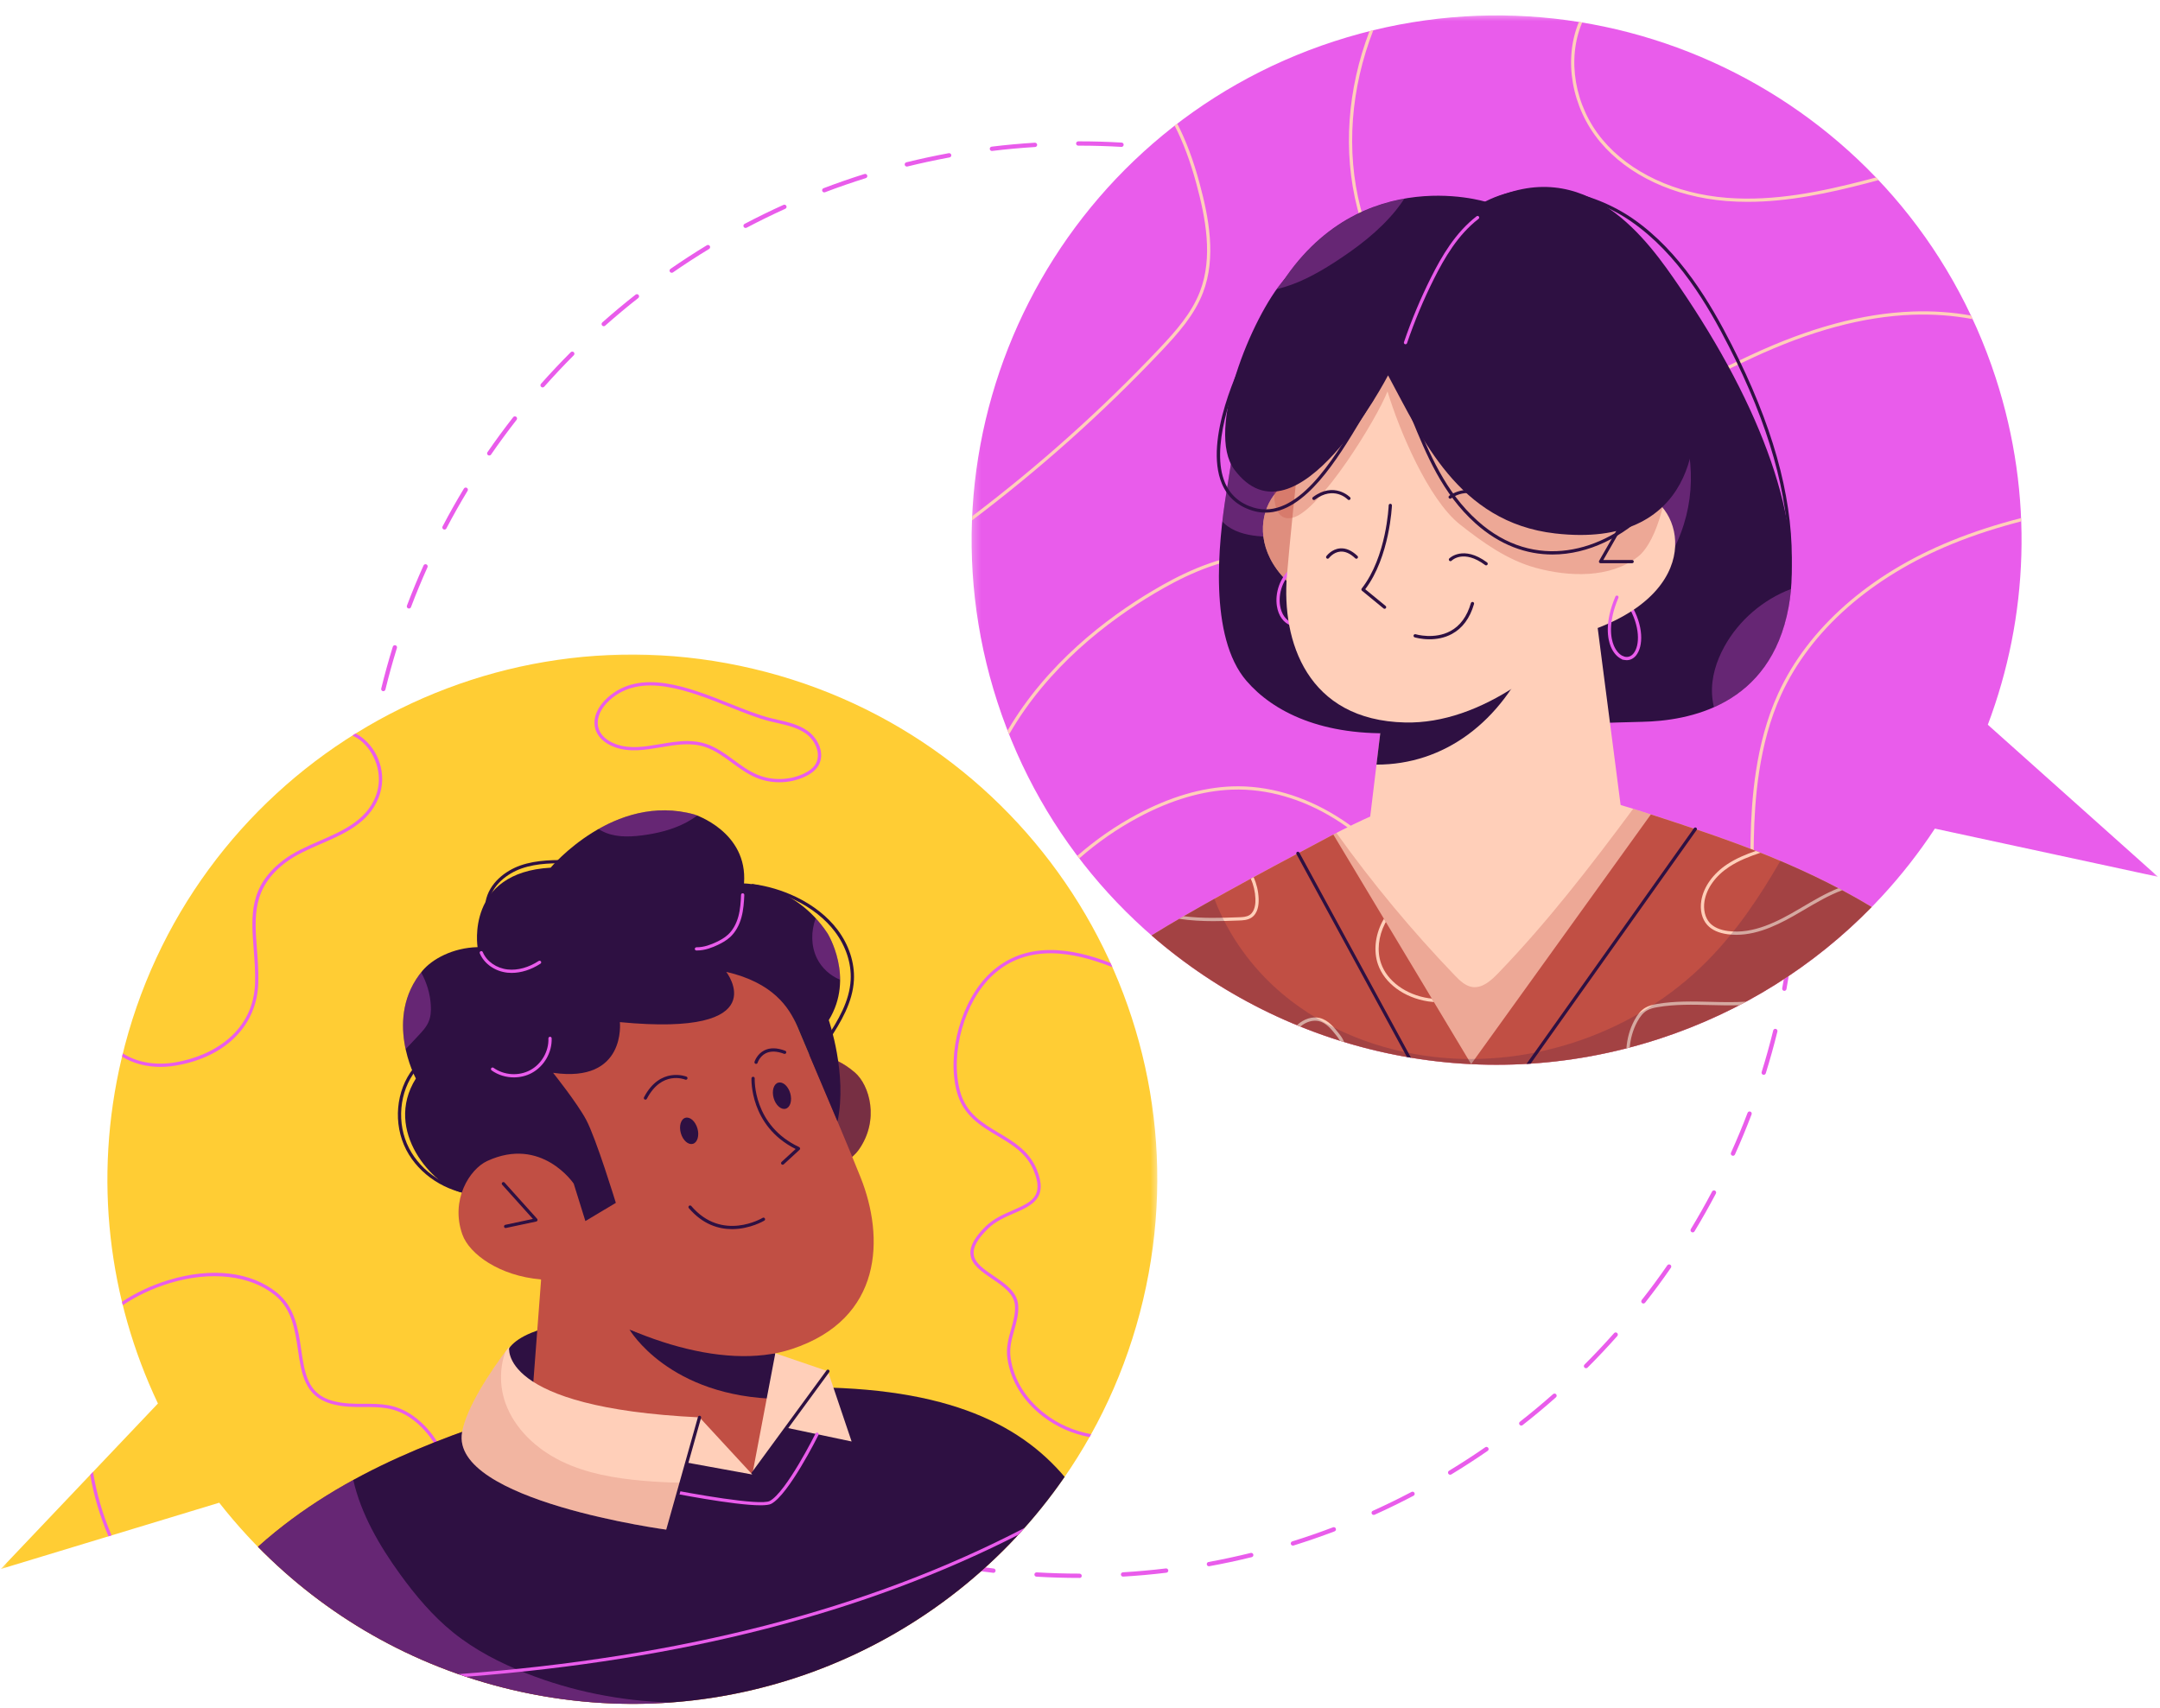
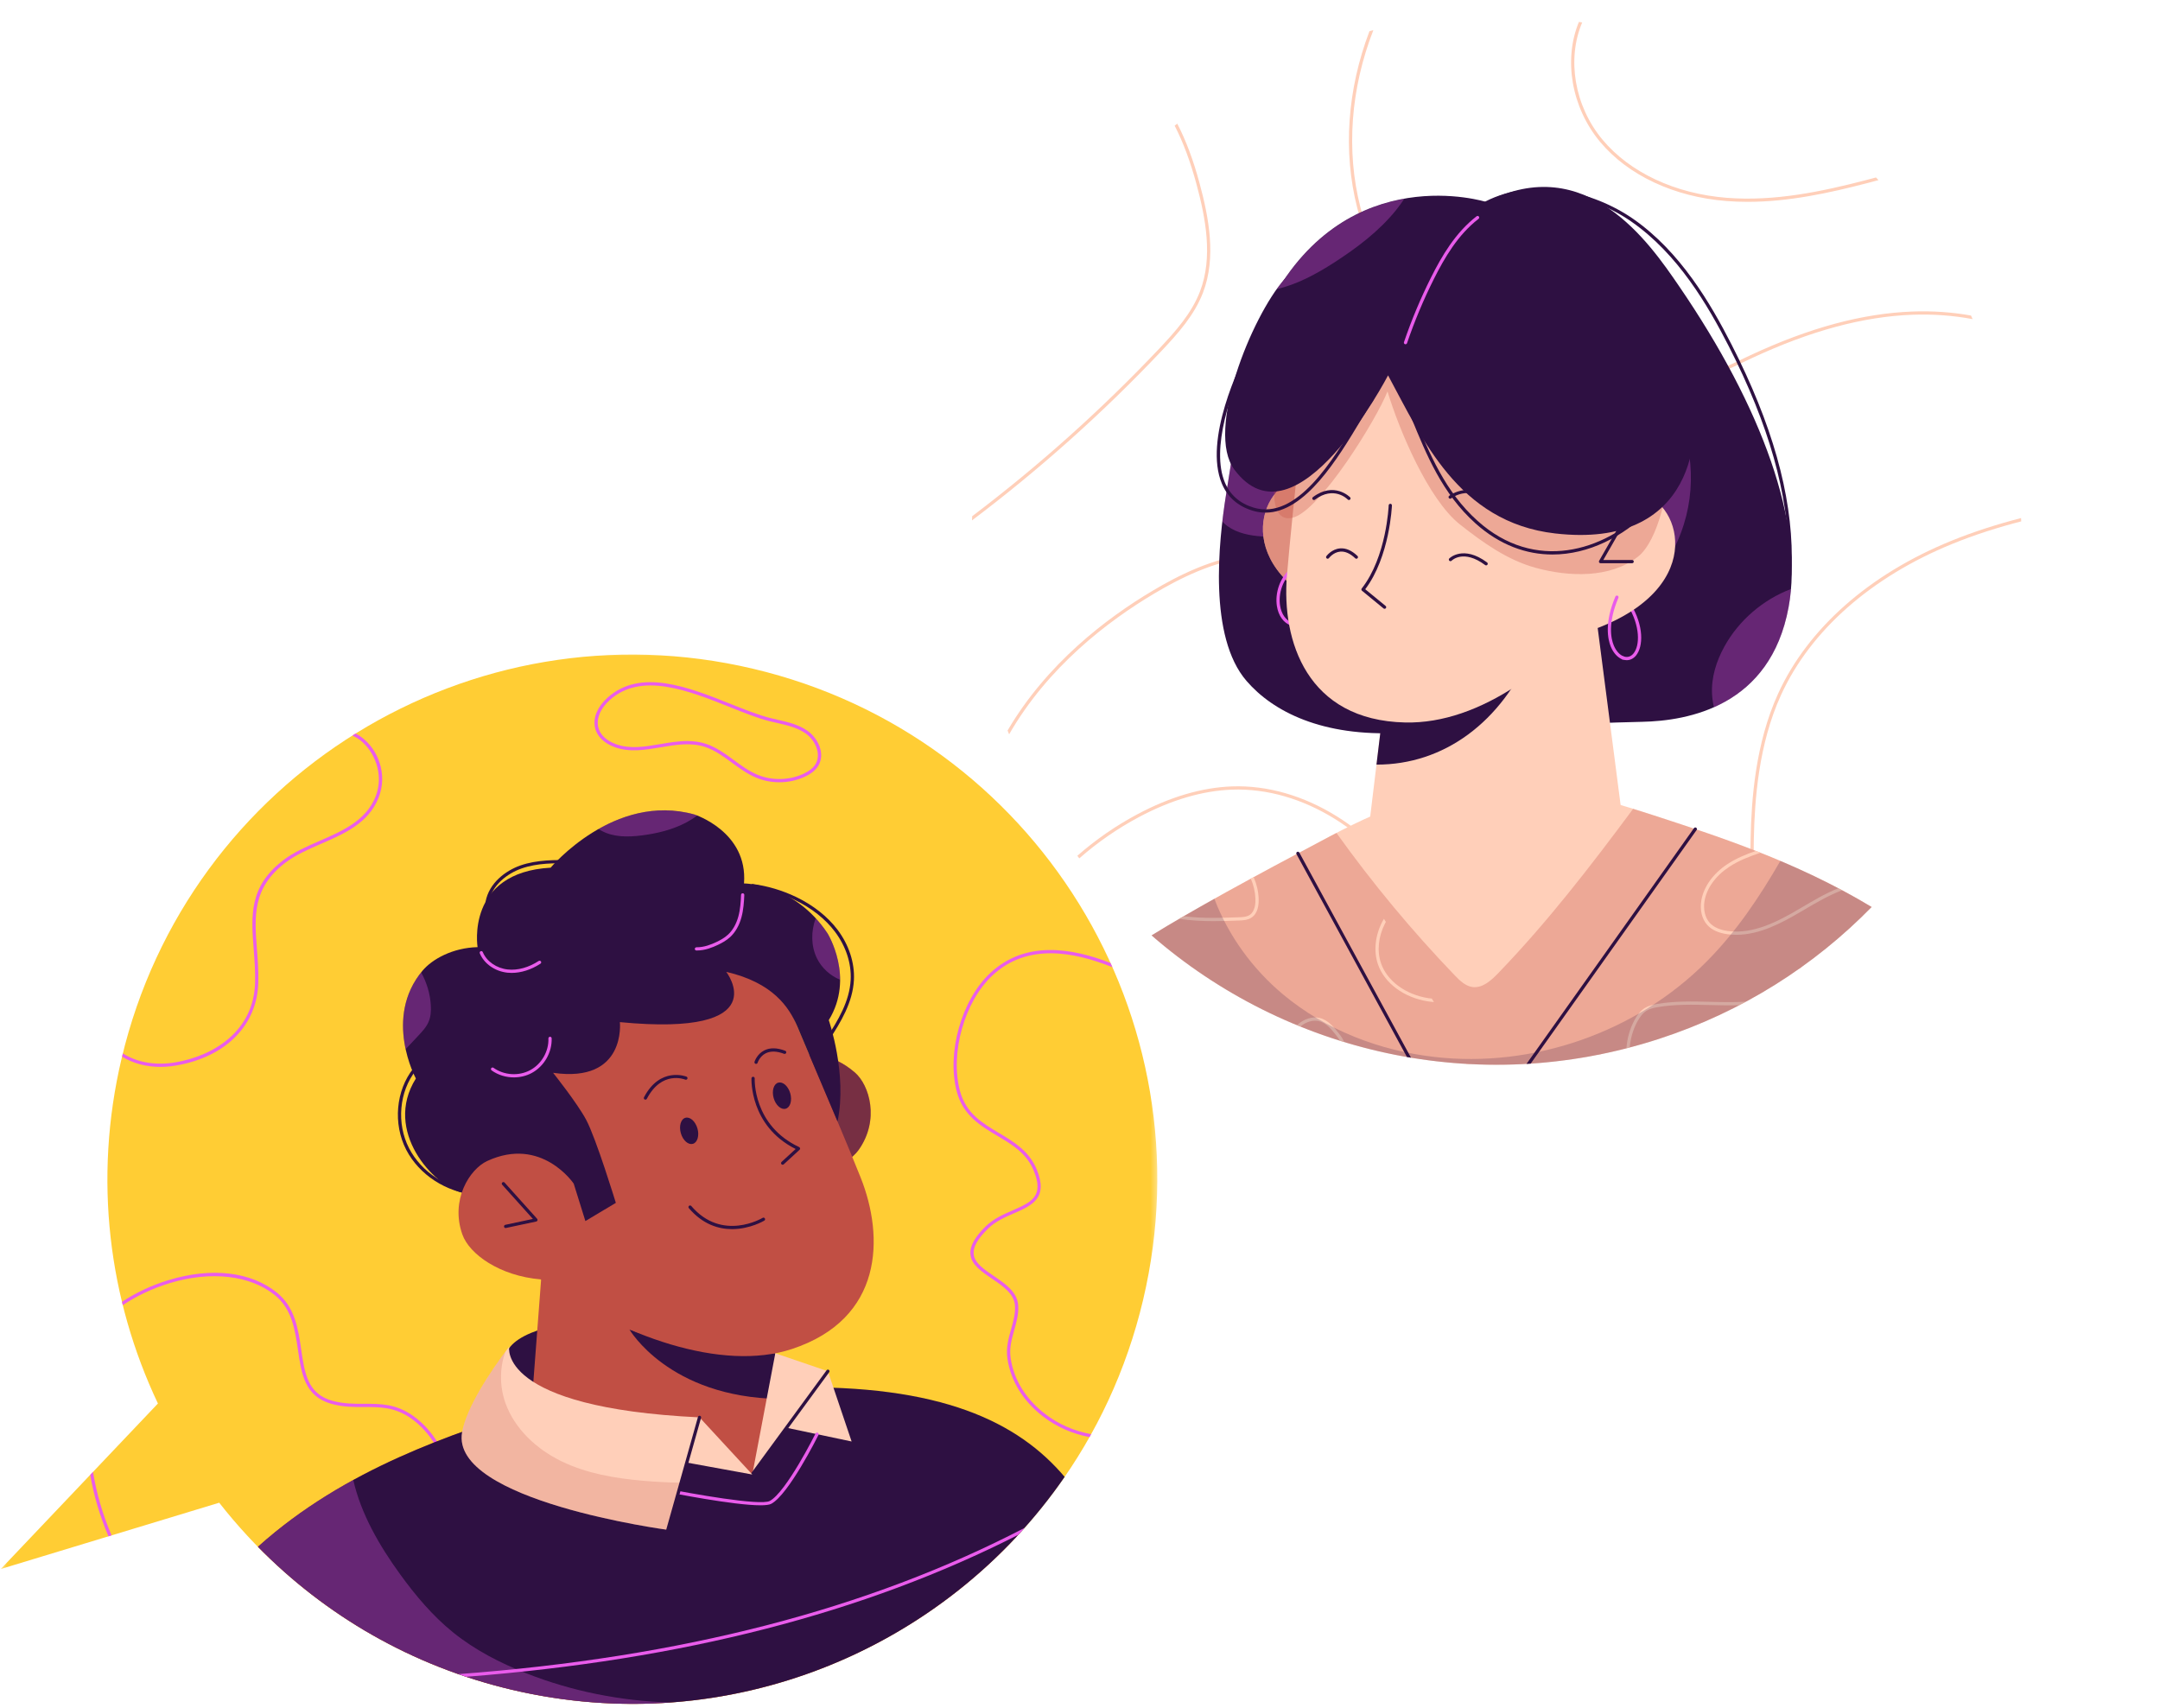
<svg xmlns="http://www.w3.org/2000/svg" width="153" height="121" viewBox="0 0 153 121" fill="none">
-   <path d="M76.485 111.778H76.458C75.444 111.778 74.419 111.749 73.413 111.689C73.328 111.684 73.264 111.612 73.27 111.527C73.274 111.442 73.357 111.38 73.43 111.384C74.432 111.442 75.45 111.473 76.458 111.473C76.543 111.473 76.624 111.541 76.624 111.624C76.624 111.709 76.57 111.778 76.485 111.778ZM79.548 111.684C79.469 111.684 79.401 111.622 79.397 111.541C79.391 111.458 79.455 111.386 79.54 111.38C80.554 111.319 81.579 111.226 82.583 111.106C82.662 111.095 82.742 111.156 82.753 111.239C82.763 111.324 82.703 111.398 82.62 111.409C81.61 111.531 80.579 111.624 79.559 111.684C79.555 111.684 79.552 111.684 79.548 111.684ZM70.368 111.417C70.362 111.417 70.356 111.417 70.35 111.415C69.338 111.295 68.315 111.141 67.311 110.959C67.228 110.944 67.172 110.865 67.187 110.782C67.203 110.697 67.284 110.643 67.365 110.658C68.363 110.838 69.379 110.992 70.387 111.112C70.47 111.122 70.53 111.199 70.52 111.282C70.512 111.359 70.445 111.417 70.368 111.417ZM85.632 110.952C85.559 110.952 85.495 110.9 85.482 110.826C85.466 110.743 85.522 110.664 85.605 110.649C86.6 110.467 87.606 110.251 88.591 110.009C88.674 109.988 88.757 110.04 88.776 110.121C88.797 110.204 88.747 110.287 88.666 110.305C87.672 110.55 86.662 110.766 85.659 110.948C85.65 110.95 85.64 110.952 85.632 110.952ZM64.341 110.324C64.329 110.324 64.316 110.322 64.304 110.32C63.315 110.077 62.317 109.799 61.342 109.498C61.261 109.471 61.216 109.386 61.24 109.305C61.265 109.227 61.35 109.181 61.433 109.206C62.402 109.507 63.393 109.78 64.376 110.023C64.459 110.042 64.509 110.125 64.489 110.208C64.472 110.276 64.41 110.324 64.341 110.324ZM91.58 109.488C91.516 109.488 91.456 109.447 91.435 109.38C91.41 109.299 91.456 109.214 91.537 109.189C92.503 108.889 93.474 108.553 94.424 108.192C94.502 108.161 94.592 108.202 94.621 108.281C94.652 108.36 94.612 108.447 94.534 108.478C93.577 108.841 92.6 109.177 91.626 109.482C91.611 109.486 91.597 109.488 91.58 109.488ZM58.484 108.505C58.465 108.505 58.447 108.503 58.43 108.495C57.474 108.134 56.516 107.737 55.584 107.319C55.508 107.283 55.474 107.192 55.508 107.115C55.543 107.039 55.634 107.005 55.711 107.039C56.636 107.455 57.588 107.849 58.538 108.21C58.617 108.239 58.656 108.329 58.627 108.407C58.604 108.468 58.546 108.505 58.484 108.505ZM97.305 107.314C97.246 107.314 97.19 107.281 97.165 107.225C97.13 107.148 97.163 107.057 97.242 107.024C98.165 106.607 99.088 106.157 99.984 105.686C100.059 105.647 100.15 105.674 100.189 105.751C100.229 105.825 100.202 105.916 100.125 105.956C99.225 106.429 98.296 106.883 97.367 107.302C97.346 107.31 97.325 107.314 97.305 107.314ZM52.888 105.987C52.863 105.987 52.84 105.983 52.818 105.97C51.915 105.497 51.013 104.987 50.138 104.458C50.065 104.415 50.042 104.321 50.086 104.249C50.13 104.176 50.223 104.153 50.296 104.197C51.165 104.724 52.063 105.23 52.959 105.701C53.033 105.74 53.062 105.831 53.023 105.906C52.996 105.958 52.942 105.987 52.888 105.987ZM102.722 104.467C102.67 104.467 102.618 104.442 102.589 104.394C102.546 104.321 102.568 104.228 102.641 104.185C103.506 103.66 104.369 103.102 105.205 102.523C105.273 102.476 105.368 102.494 105.416 102.563C105.466 102.633 105.447 102.727 105.379 102.776C104.537 103.357 103.67 103.919 102.801 104.446C102.776 104.46 102.747 104.467 102.722 104.467ZM47.641 102.814C47.612 102.814 47.581 102.805 47.554 102.787C46.714 102.206 45.88 101.594 45.077 100.964C45.011 100.912 44.998 100.816 45.052 100.75C45.104 100.684 45.2 100.671 45.266 100.723C46.065 101.349 46.892 101.959 47.728 102.536C47.798 102.583 47.815 102.679 47.767 102.749C47.738 102.791 47.688 102.814 47.641 102.814ZM107.758 100.986C107.712 100.986 107.667 100.966 107.637 100.928C107.586 100.862 107.596 100.764 107.662 100.713C108.463 100.086 109.251 99.429 110.01 98.757C110.072 98.701 110.17 98.707 110.226 98.769C110.282 98.834 110.276 98.929 110.211 98.985C109.45 99.661 108.656 100.323 107.851 100.953C107.824 100.976 107.791 100.986 107.758 100.986ZM42.816 99.035C42.781 99.035 42.744 99.022 42.715 98.995C41.952 98.319 41.197 97.61 40.475 96.89C40.417 96.83 40.417 96.734 40.475 96.674C40.535 96.614 40.633 96.614 40.693 96.674C41.408 97.39 42.159 98.095 42.918 98.767C42.98 98.823 42.986 98.921 42.931 98.983C42.901 99.016 42.858 99.035 42.816 99.035ZM112.344 96.923C112.304 96.923 112.265 96.909 112.236 96.88C112.176 96.82 112.176 96.722 112.236 96.664C112.953 95.946 113.659 95.198 114.331 94.439C114.387 94.376 114.482 94.37 114.546 94.426C114.608 94.482 114.615 94.58 114.559 94.642C113.883 95.405 113.173 96.158 112.451 96.88C112.42 96.909 112.383 96.923 112.344 96.923ZM38.482 94.706C38.44 94.706 38.397 94.687 38.368 94.654C37.689 93.891 37.028 93.097 36.397 92.296C36.345 92.23 36.356 92.134 36.422 92.082C36.489 92.028 36.586 92.041 36.638 92.107C37.264 92.904 37.922 93.692 38.596 94.451C38.652 94.513 38.645 94.611 38.583 94.667C38.554 94.692 38.517 94.706 38.482 94.706ZM116.409 92.34C116.376 92.34 116.342 92.329 116.315 92.308C116.249 92.257 116.237 92.159 116.288 92.093C116.917 91.294 117.527 90.467 118.103 89.633C118.151 89.564 118.246 89.548 118.317 89.596C118.385 89.643 118.402 89.739 118.354 89.807C117.776 90.645 117.162 91.477 116.529 92.281C116.5 92.321 116.454 92.34 116.409 92.34ZM34.699 89.89C34.651 89.89 34.603 89.867 34.572 89.824C33.993 88.988 33.429 88.121 32.9 87.248C32.857 87.177 32.88 87.082 32.952 87.038C33.025 86.995 33.118 87.017 33.162 87.09C33.688 87.957 34.246 88.818 34.823 89.65C34.873 89.72 34.854 89.815 34.786 89.863C34.759 89.882 34.728 89.89 34.699 89.89ZM119.897 87.3C119.87 87.3 119.843 87.293 119.819 87.277C119.746 87.233 119.723 87.14 119.767 87.067C120.293 86.198 120.8 85.304 121.272 84.406C121.312 84.332 121.403 84.302 121.478 84.342C121.552 84.381 121.581 84.475 121.542 84.549C121.067 85.452 120.557 86.352 120.028 87.227C119.999 87.275 119.949 87.3 119.897 87.3ZM31.523 84.657C31.467 84.657 31.415 84.628 31.388 84.576C30.913 83.676 30.461 82.749 30.04 81.82C30.005 81.743 30.038 81.652 30.115 81.617C30.192 81.583 30.283 81.617 30.318 81.693C30.735 82.618 31.187 83.539 31.658 84.433C31.697 84.508 31.668 84.601 31.594 84.641C31.571 84.653 31.548 84.657 31.523 84.657ZM122.753 81.874C122.731 81.874 122.71 81.87 122.689 81.859C122.612 81.826 122.579 81.735 122.612 81.658C123.029 80.733 123.425 79.783 123.786 78.833C123.815 78.754 123.904 78.713 123.983 78.744C124.062 78.773 124.101 78.862 124.07 78.941C123.707 79.897 123.311 80.853 122.892 81.782C122.865 81.841 122.811 81.874 122.753 81.874ZM29.005 79.084C28.943 79.084 28.885 79.047 28.862 78.987C28.499 78.033 28.161 77.056 27.856 76.083C27.831 76.002 27.877 75.917 27.956 75.892C28.039 75.865 28.124 75.911 28.149 75.992C28.449 76.958 28.785 77.929 29.148 78.879C29.177 78.958 29.138 79.045 29.059 79.076C29.041 79.082 29.024 79.084 29.005 79.084ZM124.929 76.137C124.915 76.137 124.9 76.135 124.883 76.131C124.803 76.106 124.759 76.021 124.784 75.94C125.085 74.973 125.36 73.984 125.603 72.997C125.622 72.916 125.705 72.864 125.788 72.885C125.869 72.906 125.918 72.989 125.9 73.069C125.655 74.063 125.377 75.058 125.076 76.029C125.056 76.095 124.995 76.137 124.929 76.137ZM27.178 73.239C27.11 73.239 27.047 73.194 27.031 73.123C26.784 72.13 26.568 71.12 26.384 70.12C26.369 70.037 26.425 69.956 26.508 69.942C26.589 69.927 26.67 69.981 26.684 70.064C26.867 71.06 27.082 72.063 27.327 73.051C27.346 73.132 27.296 73.215 27.215 73.235C27.203 73.237 27.19 73.239 27.178 73.239ZM126.391 70.191C126.381 70.191 126.373 70.189 126.362 70.189C126.279 70.172 126.225 70.093 126.24 70.01C126.422 69.013 126.576 67.996 126.696 66.99C126.707 66.905 126.783 66.847 126.866 66.858C126.949 66.866 127.009 66.942 126.999 67.025C126.879 68.038 126.723 69.06 126.541 70.064C126.528 70.139 126.464 70.191 126.391 70.191ZM26.075 67.216C25.998 67.216 25.931 67.158 25.923 67.082C25.801 66.073 25.707 65.045 25.645 64.022C25.639 63.937 25.703 63.865 25.788 63.861C25.873 63.854 25.944 63.919 25.95 64.004C26.01 65.02 26.104 66.042 26.226 67.044C26.236 67.129 26.176 67.204 26.093 67.214C26.087 67.216 26.081 67.216 26.075 67.216ZM127.121 64.109C127.119 64.109 127.115 64.109 127.113 64.109C127.028 64.105 126.964 64.033 126.97 63.948C127.03 62.935 127.059 61.909 127.059 60.895V60.787C127.059 60.704 127.128 60.635 127.213 60.635C127.298 60.635 127.366 60.704 127.366 60.787V60.895C127.366 61.915 127.335 62.948 127.275 63.966C127.269 64.047 127.202 64.109 127.121 64.109ZM25.703 61.102C25.618 61.102 25.55 61.033 25.55 60.95V60.895C25.55 59.893 25.579 58.879 25.639 57.879C25.643 57.796 25.718 57.732 25.799 57.736C25.884 57.74 25.948 57.812 25.944 57.898C25.886 58.889 25.855 59.899 25.855 60.895V60.95C25.855 61.033 25.786 61.102 25.703 61.102ZM127.115 57.877C127.034 57.877 126.968 57.815 126.964 57.734C126.899 56.719 126.806 55.697 126.684 54.693C126.673 54.61 126.733 54.533 126.816 54.523C126.897 54.511 126.976 54.573 126.987 54.656C127.111 55.666 127.204 56.694 127.269 57.715C127.273 57.8 127.208 57.873 127.125 57.877C127.121 57.877 127.119 57.877 127.115 57.877ZM26.062 54.99C26.056 54.99 26.05 54.99 26.043 54.988C25.958 54.979 25.898 54.903 25.909 54.82C26.029 53.805 26.182 52.783 26.365 51.781C26.379 51.696 26.46 51.642 26.541 51.657C26.624 51.671 26.68 51.752 26.666 51.835C26.485 52.831 26.334 53.847 26.213 54.855C26.203 54.932 26.137 54.99 26.062 54.99ZM126.371 51.8C126.298 51.8 126.234 51.748 126.221 51.675C126.037 50.676 125.821 49.672 125.576 48.689C125.555 48.608 125.605 48.525 125.688 48.504C125.771 48.483 125.852 48.533 125.873 48.616C126.117 49.605 126.335 50.615 126.522 51.619C126.536 51.702 126.483 51.781 126.4 51.798C126.389 51.8 126.381 51.8 126.371 51.8ZM27.151 48.962C27.141 48.962 27.128 48.962 27.116 48.958C27.033 48.94 26.983 48.857 27.004 48.774C27.246 47.784 27.522 46.789 27.823 45.814C27.848 45.733 27.933 45.687 28.016 45.712C28.095 45.737 28.14 45.822 28.115 45.903C27.815 46.872 27.541 47.863 27.3 48.846C27.284 48.917 27.221 48.962 27.151 48.962ZM124.898 45.855C124.832 45.855 124.771 45.814 124.751 45.748C124.448 44.781 124.11 43.81 123.749 42.862C123.72 42.784 123.759 42.697 123.838 42.666C123.917 42.636 124.004 42.676 124.035 42.755C124.398 43.707 124.738 44.684 125.043 45.656C125.068 45.737 125.022 45.822 124.944 45.849C124.927 45.853 124.912 45.855 124.898 45.855ZM28.968 43.107C28.949 43.107 28.933 43.105 28.914 43.099C28.835 43.068 28.796 42.981 28.825 42.902C29.186 41.946 29.582 40.988 30.001 40.056C30.036 39.98 30.127 39.946 30.204 39.98C30.281 40.015 30.314 40.106 30.281 40.183C29.864 41.108 29.47 42.06 29.111 43.01C29.088 43.07 29.03 43.107 28.968 43.107ZM122.714 40.139C122.656 40.139 122.6 40.106 122.575 40.048C122.158 39.127 121.706 38.206 121.233 37.31C121.194 37.236 121.221 37.142 121.295 37.103C121.37 37.063 121.463 37.093 121.503 37.167C121.98 38.069 122.434 38.996 122.853 39.922C122.888 40 122.855 40.09 122.778 40.125C122.757 40.133 122.735 40.139 122.714 40.139ZM31.484 37.514C31.459 37.514 31.434 37.509 31.413 37.497C31.338 37.458 31.309 37.366 31.349 37.292C31.824 36.385 32.332 35.483 32.859 34.612C32.904 34.539 32.998 34.517 33.07 34.56C33.141 34.604 33.164 34.697 33.12 34.77C32.597 35.636 32.091 36.532 31.619 37.433C31.592 37.484 31.538 37.514 31.484 37.514ZM119.856 34.728C119.804 34.728 119.754 34.703 119.725 34.655C119.198 33.791 118.638 32.928 118.062 32.096C118.012 32.028 118.031 31.932 118.099 31.884C118.168 31.837 118.263 31.853 118.313 31.922C118.893 32.76 119.456 33.625 119.987 34.498C120.03 34.568 120.007 34.664 119.935 34.707C119.912 34.722 119.883 34.728 119.856 34.728ZM34.655 32.268C34.626 32.268 34.595 32.26 34.568 32.241C34.499 32.194 34.483 32.098 34.531 32.03C35.109 31.19 35.721 30.358 36.352 29.551C36.403 29.485 36.501 29.474 36.567 29.526C36.634 29.578 36.644 29.674 36.592 29.74C35.966 30.541 35.356 31.37 34.782 32.202C34.752 32.245 34.705 32.268 34.655 32.268ZM116.365 29.701C116.32 29.701 116.276 29.68 116.245 29.642C115.619 28.848 114.959 28.06 114.285 27.301C114.229 27.236 114.233 27.141 114.297 27.085C114.36 27.029 114.457 27.033 114.513 27.098C115.191 27.861 115.855 28.653 116.485 29.454C116.537 29.52 116.525 29.615 116.459 29.667C116.432 29.69 116.398 29.701 116.365 29.701ZM38.434 27.444C38.399 27.444 38.363 27.431 38.334 27.404C38.27 27.349 38.264 27.253 38.32 27.189C38.996 26.425 39.705 25.673 40.427 24.951C40.485 24.891 40.583 24.891 40.643 24.951C40.703 25.009 40.703 25.106 40.643 25.166C39.925 25.884 39.222 26.633 38.55 27.392C38.519 27.425 38.477 27.444 38.434 27.444ZM112.294 25.125C112.254 25.125 112.215 25.108 112.186 25.079C111.466 24.362 110.717 23.659 109.958 22.989C109.894 22.933 109.888 22.835 109.944 22.773C110 22.709 110.097 22.705 110.16 22.759C110.923 23.435 111.678 24.142 112.402 24.864C112.462 24.922 112.462 25.019 112.402 25.079C112.373 25.108 112.333 25.125 112.294 25.125ZM42.765 23.109C42.721 23.109 42.68 23.093 42.651 23.057C42.594 22.995 42.599 22.898 42.663 22.841C43.426 22.163 44.218 21.502 45.021 20.871C45.086 20.819 45.183 20.83 45.235 20.898C45.287 20.965 45.276 21.06 45.21 21.112C44.413 21.738 43.623 22.398 42.866 23.07C42.837 23.097 42.8 23.109 42.765 23.109ZM107.702 21.066C107.669 21.066 107.635 21.056 107.608 21.035C106.81 20.411 105.98 19.801 105.142 19.224C105.074 19.177 105.057 19.081 105.105 19.013C105.153 18.942 105.248 18.926 105.317 18.973C106.159 19.554 106.992 20.166 107.795 20.794C107.861 20.846 107.874 20.942 107.822 21.008C107.791 21.047 107.747 21.066 107.702 21.066ZM47.581 19.324C47.531 19.324 47.483 19.301 47.454 19.26C47.406 19.189 47.423 19.096 47.493 19.046C48.334 18.465 49.2 17.901 50.069 17.374C50.142 17.331 50.235 17.354 50.279 17.426C50.322 17.499 50.3 17.592 50.227 17.636C49.364 18.16 48.502 18.718 47.668 19.297C47.641 19.316 47.61 19.324 47.581 19.324ZM102.653 17.588C102.627 17.588 102.6 17.582 102.575 17.567C101.704 17.04 100.808 16.536 99.909 16.066C99.835 16.028 99.806 15.935 99.843 15.86C99.882 15.786 99.976 15.757 100.051 15.796C100.953 16.269 101.855 16.777 102.732 17.306C102.805 17.349 102.828 17.443 102.784 17.515C102.755 17.563 102.705 17.588 102.653 17.588ZM52.811 16.148C52.758 16.148 52.706 16.119 52.677 16.068C52.637 15.993 52.666 15.9 52.741 15.86C53.643 15.385 54.57 14.931 55.499 14.512C55.574 14.477 55.665 14.512 55.701 14.589C55.736 14.665 55.703 14.755 55.624 14.79C54.703 15.207 53.78 15.659 52.884 16.132C52.861 16.142 52.836 16.148 52.811 16.148ZM97.219 14.742C97.199 14.742 97.178 14.738 97.157 14.73C96.23 14.313 95.278 13.921 94.328 13.562C94.249 13.533 94.208 13.444 94.239 13.365C94.268 13.286 94.355 13.247 94.436 13.278C95.39 13.637 96.348 14.033 97.282 14.452C97.358 14.485 97.394 14.576 97.358 14.653C97.334 14.709 97.278 14.742 97.219 14.742ZM58.386 13.629C58.326 13.629 58.266 13.591 58.243 13.531C58.214 13.452 58.254 13.363 58.333 13.334C59.287 12.969 60.264 12.631 61.236 12.326C61.319 12.301 61.404 12.347 61.429 12.428C61.454 12.506 61.408 12.594 61.328 12.618C60.361 12.921 59.388 13.257 58.441 13.618C58.424 13.624 58.405 13.629 58.386 13.629ZM91.476 12.577C91.462 12.577 91.447 12.575 91.433 12.569C90.462 12.27 89.471 11.996 88.486 11.756C88.405 11.737 88.355 11.654 88.374 11.571C88.394 11.49 88.477 11.44 88.558 11.459C89.549 11.702 90.547 11.975 91.522 12.278C91.603 12.303 91.648 12.388 91.624 12.469C91.603 12.533 91.543 12.577 91.476 12.577ZM64.235 11.799C64.167 11.799 64.105 11.754 64.086 11.683C64.065 11.602 64.117 11.519 64.198 11.498C65.187 11.254 66.2 11.036 67.203 10.851C67.284 10.837 67.365 10.891 67.382 10.974C67.396 11.057 67.342 11.137 67.259 11.152C66.26 11.337 65.254 11.552 64.271 11.795C64.258 11.797 64.246 11.799 64.235 11.799ZM85.524 11.125C85.515 11.125 85.505 11.125 85.497 11.123C84.499 10.945 83.483 10.791 82.475 10.673C82.392 10.663 82.332 10.586 82.342 10.503C82.35 10.42 82.427 10.36 82.51 10.37C83.524 10.488 84.547 10.642 85.551 10.822C85.634 10.839 85.69 10.918 85.675 11.001C85.661 11.073 85.596 11.125 85.524 11.125ZM70.261 10.694C70.184 10.694 70.118 10.636 70.109 10.559C70.099 10.476 70.159 10.399 70.242 10.389C71.254 10.264 72.285 10.171 73.303 10.109C73.382 10.105 73.461 10.169 73.465 10.252C73.469 10.337 73.407 10.409 73.322 10.414C72.31 10.476 71.285 10.569 70.279 10.692C70.273 10.692 70.267 10.694 70.261 10.694ZM79.441 10.405C79.436 10.405 79.434 10.405 79.43 10.405C78.449 10.347 77.447 10.318 76.458 10.318H76.377C76.292 10.318 76.224 10.25 76.224 10.167C76.224 10.082 76.292 10.013 76.377 10.013H76.456C77.454 10.013 78.462 10.042 79.449 10.101C79.534 10.105 79.598 10.177 79.592 10.26C79.588 10.343 79.521 10.405 79.441 10.405Z" fill="#E95CEB" />
  <mask id="mask0_2283_2429" style="mask-type:luminance" maskUnits="userSpaceOnUse" x="68" y="0" width="85" height="76">
-     <path d="M68.402 0.85H152.917V75.716H68.402V0.85Z" fill="white" />
+     <path d="M68.402 0.85H152.917V75.716V0.85Z" fill="white" />
  </mask>
  <g mask="url(#mask0_2283_2429)">
    <path d="M140.804 51.339C143.677 43.723 144.077 35.115 141.364 26.771C135.016 7.256 114.041 -3.421 94.515 2.924C74.99 9.268 64.306 30.233 70.655 49.748C77.002 69.265 97.977 79.942 117.502 73.598C125.85 70.885 132.579 65.498 137.054 58.697L152.857 62.109L140.804 51.339Z" fill="#E95CEB" />
  </g>
  <path d="M143.169 36.933C141.52 37.36 139.882 37.878 138.291 38.528C132.552 40.867 128.242 44.667 126.159 49.226C124.552 52.743 124.289 56.709 124.231 59.387C124.197 60.934 124.214 62.722 124.838 64.35C125.336 65.644 126.213 66.793 126.995 67.768C127.192 68.011 127.398 68.259 127.607 68.508C127.545 68.554 127.485 68.6 127.42 68.643C127.213 68.396 127.01 68.152 126.817 67.911C126.025 66.922 125.135 65.756 124.625 64.431C123.984 62.765 123.967 60.95 124.002 59.38C124.06 56.684 124.326 52.687 125.952 49.13C128.059 44.517 132.411 40.676 138.206 38.316C139.821 37.657 141.485 37.132 143.159 36.698C143.163 36.777 143.167 36.854 143.169 36.933ZM82.26 24.874C83.467 23.596 84.601 22.319 85.213 20.728C86.169 18.239 85.626 15.408 84.966 12.969C84.531 11.349 84.004 9.947 83.39 8.76C83.33 8.808 83.268 8.854 83.205 8.902C83.803 10.065 84.317 11.44 84.746 13.029C85.396 15.433 85.933 18.218 84.999 20.647C84.404 22.196 83.284 23.455 82.094 24.716C78.02 29.022 73.59 32.99 68.863 36.568C68.859 36.667 68.853 36.767 68.849 36.864C73.642 33.249 78.134 29.236 82.26 24.874ZM87.266 55.707C85.126 55.786 82.869 56.45 80.555 57.686C79.03 58.499 77.607 59.486 76.311 60.623C76.357 60.685 76.404 60.745 76.45 60.805C77.738 59.675 79.148 58.696 80.663 57.887C82.946 56.669 85.169 56.012 87.275 55.937C92.238 55.757 97.371 58.947 100.358 64.059C102.424 67.594 103.374 71.561 103.867 75.363C103.944 75.367 104.021 75.369 104.1 75.374C103.604 71.537 102.648 67.523 100.557 63.943C97.527 58.758 92.311 55.525 87.266 55.707ZM122.287 14.24C122.789 14.28 123.293 14.298 123.793 14.298C126.707 14.298 129.567 13.672 132.251 12.975C132.521 12.905 132.79 12.832 133.06 12.759C133 12.697 132.942 12.633 132.882 12.571C132.651 12.631 132.423 12.695 132.193 12.753C129.067 13.566 125.707 14.28 122.306 14.012C118.662 13.724 115.459 12.226 113.518 9.903C111.514 7.506 110.975 4.166 112.072 1.592C111.996 1.58 111.917 1.566 111.84 1.553C110.739 4.198 111.299 7.603 113.342 10.051C115.322 12.421 118.583 13.948 122.287 14.24ZM135.468 22.296C136.938 22.242 138.367 22.35 139.728 22.607C139.689 22.522 139.651 22.437 139.612 22.352C138.28 22.113 136.889 22.014 135.46 22.068C131.923 22.201 128.173 23.213 123.992 25.162C123.708 25.293 123.428 25.428 123.146 25.563C121.964 26.127 120.744 26.709 119.471 27.07C117.544 27.616 115.544 27.645 113.844 27.601C111.044 27.531 108.961 27.224 107.095 26.604C102.003 24.913 97.792 20.243 96.367 14.703C95.33 10.673 95.677 6.253 97.278 2.138C97.187 2.161 97.095 2.186 97.004 2.208C95.436 6.323 95.111 10.733 96.145 14.759C97.589 20.373 101.858 25.106 107.022 26.822C108.911 27.448 111.015 27.759 113.837 27.832C115.557 27.875 117.577 27.844 119.533 27.29C120.825 26.925 122.055 26.338 123.243 25.77C123.525 25.635 123.805 25.5 124.087 25.37C128.242 23.433 131.965 22.427 135.468 22.296ZM112.622 63.966C112.477 57.458 111.763 50.829 107.565 46.453C104.919 43.694 101.235 42.219 97.691 40.946C94.692 39.867 91.744 38.924 88.695 39.22C85.891 39.492 83.34 40.842 81.664 41.836C78.356 43.798 74.144 47.019 71.371 51.748C71.406 51.839 71.441 51.928 71.479 52.019C74.225 47.245 78.462 44.001 81.781 42.033C83.438 41.052 85.96 39.714 88.716 39.449C91.722 39.156 94.64 40.091 97.614 41.162C101.134 42.425 104.788 43.887 107.399 46.61C111.543 50.931 112.249 57.507 112.394 63.972L112.404 64.424C112.481 67.884 112.56 71.408 113.236 74.708C113.311 74.693 113.385 74.679 113.462 74.662C112.788 71.379 112.709 67.867 112.632 64.42L112.622 63.966Z" fill="#FFCFB9" />
  <path d="M116.297 51.133C119.595 51.067 125.4 50.023 126.692 43.011C127.783 37.1 124.846 28.905 118.921 20.252C116.82 17.182 112.373 10.697 105.275 14.306C105.275 14.306 95.544 11.234 90.054 21.297C88.374 24.381 88.596 24.116 86.856 34.974C86.298 38.45 85.603 45.112 88.291 48.231C90.166 50.407 93.652 52.199 99.175 51.915C103.682 51.681 111.784 51.224 116.297 51.133Z" fill="#2E1042" />
  <path d="M118.822 38.34C120.23 35.154 119.998 31.771 118.625 28.692C117.075 25.215 115.621 26.225 114.897 29.793C114.377 32.367 115.507 45.84 118.822 38.34Z" fill="#E95CEB" fill-opacity="0.3" />
  <path d="M89.05 37.972C91.072 38.184 93.213 37.634 94.731 36.282C95.625 35.485 96.27 34.456 96.905 33.44C95.33 33.077 93.777 32.824 92.23 32.362C90.653 31.891 89.083 31.372 87.497 30.937C87.314 32.084 87.107 33.411 86.856 34.975C86.762 35.551 86.667 36.224 86.584 36.945C86.627 36.991 86.671 37.039 86.719 37.082C87.343 37.653 88.208 37.883 89.05 37.972Z" fill="#E95CEB" fill-opacity="0.3" />
  <path d="M112.653 40.503L115.082 59.249L96.836 59.663L98.861 42.911L112.653 40.503Z" fill="#FFCFB9" />
  <path d="M97.967 36.76C97.967 36.76 96.49 33.294 92.193 33.854C89.119 34.257 87.063 40.419 94.947 43.457L97.967 36.76Z" fill="#FFCFB9" />
  <path d="M97.967 36.76C97.967 36.76 96.49 33.294 92.193 33.854C89.119 34.257 87.063 40.419 94.947 43.457L97.967 36.76Z" fill="#C14F44" fill-opacity="0.5" />
  <path d="M91.486 44.316C91.473 44.316 91.461 44.314 91.448 44.31C90.932 44.142 90.556 43.63 90.447 42.939C90.306 42.062 90.611 40.85 91.604 40.124C91.656 40.087 91.726 40.097 91.764 40.149C91.801 40.201 91.791 40.272 91.739 40.309C90.822 40.979 90.542 42.095 90.673 42.904C90.768 43.507 91.085 43.951 91.521 44.092C91.581 44.113 91.614 44.177 91.594 44.237C91.577 44.285 91.533 44.316 91.486 44.316Z" fill="#E95CEB" />
  <path d="M108.55 45.993C109.241 44.348 98.86 42.911 98.86 42.911L97.278 51.578L97.769 51.939L97.5 54.164C102.245 54.179 106.368 51.194 108.55 45.993Z" fill="#2E1042" />
  <path d="M115.225 46.767C115.127 46.767 115.026 46.749 114.922 46.714C114.862 46.693 114.831 46.626 114.852 46.566C114.872 46.508 114.939 46.477 114.999 46.496C115.345 46.618 115.575 46.45 115.708 46.288C116.167 45.724 116.187 44.351 115.32 42.914C115.287 42.86 115.306 42.789 115.36 42.756C115.414 42.725 115.484 42.742 115.517 42.796C116.447 44.339 116.407 45.793 115.887 46.434C115.708 46.651 115.476 46.767 115.225 46.767Z" fill="#E95CEB" />
  <path d="M92.964 23.298C92.964 23.298 91.537 36.188 91.157 40.785C90.778 45.395 92.574 51.026 99.537 51.18C104.823 51.298 110.324 47.247 114.7 41.558L116.776 24.903L92.964 23.298Z" fill="#FFCFB9" />
  <path d="M110.152 37.788C110.152 37.788 111.627 34.322 115.926 34.882C119 35.285 121.055 41.449 113.17 44.487L110.152 37.788Z" fill="#FFCFB9" />
  <path d="M118.015 34.376L116.777 24.903L92.964 23.298C92.964 23.298 87.928 37.478 91.543 36.678C93.489 36.248 97.575 29.587 98.28 27.726C99.118 30.48 101.165 35.38 103.426 37.163C105.05 38.443 106.778 39.677 108.773 40.222C111.162 40.878 114.06 40.965 116.013 39.443C117.532 38.258 118.143 34.386 118.015 34.376Z" fill="#C14F44" fill-opacity="0.3" />
  <path d="M115.61 39.897H113.37C113.329 39.897 113.292 39.877 113.271 39.841C113.25 39.806 113.25 39.763 113.271 39.727L115.021 36.672C115.055 36.616 115.125 36.599 115.179 36.631C115.233 36.662 115.254 36.732 115.221 36.786L113.568 39.669H115.61C115.675 39.669 115.725 39.721 115.725 39.783C115.725 39.847 115.675 39.897 115.61 39.897Z" fill="#2E1042" />
  <path d="M94.235 59.227C88.507 62.259 84.471 64.466 81.569 66.262C91.095 74.554 104.614 77.783 117.502 73.596C123.417 71.673 128.513 68.406 132.577 64.248C127.167 60.983 121.491 59.181 117.098 57.744C107.974 54.759 103.029 54.57 94.235 59.227Z" fill="#FFCFB9" />
  <path d="M115.681 57.296C112.678 61.346 109.596 65.343 106.093 68.969C105.603 69.475 104.993 70.016 104.294 69.919C103.799 69.848 103.411 69.471 103.062 69.11C100.022 65.951 97.216 62.568 94.665 59.003C94.521 59.077 94.38 59.15 94.235 59.227C88.507 62.259 84.471 64.466 81.569 66.262C91.095 74.554 104.614 77.784 117.502 73.596C123.417 71.673 128.513 68.407 132.577 64.248C127.167 60.983 121.491 59.181 117.098 57.744C116.614 57.586 116.144 57.437 115.681 57.296Z" fill="#C14F44" fill-opacity="0.3" />
-   <path d="M101.254 45.286C100.669 45.286 100.238 45.157 100.206 45.149C100.144 45.13 100.111 45.066 100.13 45.006C100.148 44.944 100.213 44.91 100.273 44.929C100.285 44.933 101.604 45.321 102.741 44.703C103.432 44.33 103.919 43.662 104.189 42.722C104.207 42.66 104.272 42.627 104.332 42.644C104.392 42.66 104.427 42.724 104.411 42.785C104.12 43.788 103.595 44.502 102.849 44.906C102.303 45.203 101.729 45.286 101.254 45.286Z" fill="#2E1042" />
  <path d="M98.075 43.126C98.05 43.126 98.023 43.118 98.002 43.101L96.473 41.846C96.424 41.807 96.417 41.737 96.455 41.689C98.216 39.445 98.365 35.832 98.365 35.796C98.369 35.734 98.419 35.687 98.481 35.687C98.481 35.687 98.483 35.687 98.485 35.687C98.547 35.689 98.597 35.74 98.595 35.805C98.593 35.84 98.446 39.434 96.704 41.741L98.147 42.923C98.197 42.962 98.203 43.035 98.164 43.085C98.141 43.112 98.108 43.126 98.075 43.126Z" fill="#2E1042" />
  <path d="M105.967 35.915C105.936 35.915 105.907 35.902 105.884 35.879C104.266 34.177 102.85 35.257 102.792 35.305C102.742 35.342 102.669 35.334 102.63 35.284C102.59 35.236 102.599 35.164 102.649 35.124C102.665 35.112 104.285 33.863 106.05 35.722C106.094 35.767 106.091 35.84 106.046 35.884C106.023 35.904 105.996 35.915 105.967 35.915Z" fill="#2E1042" />
  <path d="M93.07 35.421C93.034 35.421 92.999 35.404 92.976 35.375C92.939 35.324 92.949 35.253 93.001 35.214C94.507 34.087 95.621 35.216 95.631 35.226C95.675 35.272 95.675 35.344 95.629 35.388C95.584 35.434 95.511 35.431 95.467 35.386C95.426 35.344 94.478 34.394 93.138 35.398C93.117 35.413 93.093 35.421 93.07 35.421Z" fill="#2E1042" />
  <path d="M110.152 37.788C103.272 36.996 100.723 31.018 98.321 26.59C98.321 26.59 91.803 39.136 87.43 33.26C85.379 30.506 88.642 22.448 90.981 19.779C97.174 12.717 111.983 17.622 116.847 21.915C118.006 22.94 119.346 25.891 119.738 27.389C120.634 30.809 120.033 38.925 110.152 37.788Z" fill="#2E1042" />
-   <path d="M116.936 57.693L104.207 75.379L94.445 59.118C94.374 59.155 94.306 59.191 94.235 59.228C88.507 62.26 84.471 64.467 81.569 66.263C91.095 74.555 104.614 77.785 117.502 73.597C123.417 71.674 128.513 68.408 132.577 64.249C127.167 60.983 121.491 59.182 117.098 57.745C117.044 57.728 116.99 57.712 116.936 57.693Z" fill="#C14F44" />
  <path d="M109.967 39.281C108.134 39.281 106.248 38.629 104.508 37.07C102.16 34.962 101.046 32.235 99.97 29.595C99.431 28.278 98.875 26.915 98.172 25.64C98.141 25.586 98.159 25.515 98.215 25.484C98.271 25.455 98.34 25.474 98.371 25.53C99.082 26.816 99.64 28.184 100.182 29.51C101.25 32.123 102.353 34.828 104.662 36.898C108.72 40.54 113.601 39.082 116.637 36.022C116.681 35.977 116.753 35.977 116.799 36.02C116.845 36.066 116.845 36.139 116.799 36.182C114.986 38.011 112.528 39.281 109.967 39.281Z" fill="#2E1042" />
  <path d="M89.645 36.315C89.341 36.315 89.032 36.269 88.716 36.172C87.679 35.854 86.951 35.213 86.553 34.27C85.236 31.148 87.841 25.811 88.378 24.772C88.405 24.716 88.476 24.694 88.532 24.723C88.588 24.752 88.611 24.82 88.582 24.876C87.124 27.701 85.773 31.832 86.763 34.18C87.134 35.06 87.814 35.657 88.785 35.954C91.846 36.889 94.437 32.567 96.156 29.709C96.49 29.151 96.805 28.626 97.079 28.215C97.114 28.163 97.187 28.149 97.239 28.184C97.291 28.22 97.305 28.29 97.27 28.344C97 28.748 96.699 29.248 96.351 29.827C94.769 32.461 92.454 36.312 89.645 36.315Z" fill="#2E1042" />
  <path d="M124.793 46.106C124.764 46.106 124.737 46.096 124.714 46.075C124.668 46.032 124.666 45.959 124.71 45.913C126.027 44.503 126.693 42.35 126.691 39.513C126.689 35.014 125.303 30.111 122.455 24.528C120.972 21.622 118.853 17.994 115.565 15.705C112.771 13.757 108.412 12.681 104.973 14.665C104.919 14.697 104.846 14.678 104.815 14.624C104.784 14.57 104.803 14.5 104.857 14.466C108.383 12.432 112.842 13.527 115.698 15.516C119.025 17.835 121.165 21.493 122.659 24.422C125.523 30.041 126.917 34.977 126.921 39.513C126.923 42.41 126.234 44.617 124.876 46.069C124.853 46.094 124.824 46.106 124.793 46.106Z" fill="#2E1042" />
  <path d="M99.556 24.387C99.543 24.387 99.531 24.385 99.519 24.381C99.46 24.36 99.427 24.296 99.448 24.236C99.981 22.668 100.628 21.123 101.371 19.642C102.117 18.157 103.086 16.483 104.594 15.319C104.642 15.282 104.714 15.29 104.754 15.34C104.793 15.39 104.783 15.463 104.733 15.502C103.262 16.634 102.312 18.283 101.576 19.745C100.838 21.216 100.195 22.753 99.666 24.308C99.649 24.356 99.604 24.387 99.556 24.387Z" fill="#E95CEB" />
  <path d="M114.959 46.72C114.945 46.72 114.93 46.718 114.916 46.712C114.571 46.571 114.281 46.251 114.098 45.809C113.883 45.285 113.636 44.123 114.424 42.259C114.449 42.201 114.517 42.174 114.576 42.197C114.634 42.221 114.661 42.29 114.636 42.348C113.879 44.136 114.107 45.231 114.31 45.722C114.47 46.106 114.714 46.382 115.003 46.498C115.061 46.523 115.09 46.589 115.065 46.647C115.048 46.693 115.005 46.72 114.959 46.72Z" fill="#E95CEB" />
  <path d="M95.192 73.789C95.194 73.797 95.196 73.803 95.198 73.812C95.103 73.783 95.01 73.756 94.914 73.727C94.844 73.592 94.746 73.467 94.651 73.345C94.29 72.882 93.923 72.457 93.431 72.337C93.012 72.233 92.512 72.38 92.11 72.719C92.031 72.687 91.952 72.654 91.871 72.623C91.878 72.619 91.88 72.613 91.886 72.609C92.353 72.175 92.965 71.986 93.485 72.113C94.095 72.264 94.52 72.808 94.831 73.204C94.964 73.372 95.113 73.563 95.192 73.789ZM130.217 62.921C129.327 63.277 128.473 63.781 127.637 64.275L127.438 64.391C125.944 65.273 124.196 66.191 122.404 65.953C121.819 65.876 121.381 65.679 121.101 65.368C120.774 65.005 120.639 64.431 120.736 63.831C120.886 62.925 121.518 62.045 122.472 61.415C123.155 60.963 123.926 60.666 124.702 60.407C124.59 60.363 124.482 60.322 124.372 60.278C123.669 60.521 122.974 60.807 122.346 61.222C121.34 61.888 120.67 62.825 120.51 63.794C120.398 64.472 120.552 65.103 120.931 65.522C121.249 65.874 121.734 66.096 122.373 66.181C122.58 66.208 122.786 66.221 122.991 66.221C124.634 66.221 126.195 65.389 127.554 64.588L127.753 64.472C128.639 63.949 129.543 63.416 130.487 63.064C130.397 63.016 130.308 62.968 130.217 62.921ZM101.199 70.713C99.575 70.466 98.249 69.493 97.822 68.234C97.525 67.367 97.633 66.337 98.112 65.403C98.129 65.372 98.148 65.341 98.164 65.31L98.029 65.086C97.988 65.156 97.946 65.227 97.909 65.297C97.401 66.287 97.289 67.384 97.604 68.309C98.061 69.647 99.456 70.68 101.163 70.939C101.298 70.96 101.435 70.972 101.57 70.985L101.42 70.736C101.348 70.727 101.271 70.723 101.199 70.713ZM121.153 70.968C119.913 70.937 118.631 70.904 117.387 71.117C117.096 71.167 116.789 71.236 116.526 71.395C116.234 71.572 115.991 71.856 115.761 72.289C115.437 72.901 115.255 73.575 115.205 74.26C115.282 74.239 115.36 74.22 115.437 74.199C115.493 73.573 115.665 72.957 115.962 72.397C116.173 72.001 116.389 71.744 116.644 71.59C116.876 71.451 117.156 71.389 117.426 71.343C118.648 71.134 119.917 71.165 121.147 71.196C121.821 71.213 122.508 71.229 123.194 71.209C123.354 71.126 123.514 71.041 123.673 70.956C122.831 71.01 121.983 70.989 121.153 70.968ZM88.8 62.137C88.731 62.172 88.665 62.209 88.599 62.245C88.789 62.678 88.906 63.159 88.926 63.661C88.939 63.985 88.903 64.563 88.516 64.816C88.296 64.959 88.003 64.97 87.746 64.978C86.508 65.024 85.16 65.071 83.845 64.903C83.737 64.966 83.631 65.026 83.525 65.088C84.33 65.21 85.145 65.252 85.944 65.252C86.562 65.252 87.172 65.229 87.754 65.208C88.028 65.198 88.368 65.186 88.64 65.007C89.098 64.711 89.173 64.107 89.154 63.653C89.134 63.116 89.005 62.599 88.8 62.137Z" fill="#FFCFB9" />
  <path d="M120.887 68.114C115.92 73.116 108.598 75.68 101.592 74.871C97.703 74.423 93.895 72.957 90.89 70.449C88.731 68.647 87.013 66.29 86.018 63.669C84.29 64.633 82.826 65.486 81.569 66.263C91.097 74.556 104.614 77.785 117.502 73.597C123.415 71.675 128.511 68.408 132.574 64.252C130.428 62.958 128.242 61.891 126.108 60.987C124.625 63.557 122.974 66.015 120.887 68.114Z" fill="#2E1042" fill-opacity="0.2" />
  <path d="M120.178 58.796L108.422 75.345C108.325 75.353 108.227 75.357 108.128 75.364L119.991 58.663C120.029 58.613 120.099 58.601 120.151 58.636C120.203 58.673 120.215 58.746 120.178 58.796ZM91.879 60.349C91.823 60.378 91.803 60.449 91.834 60.505L99.657 74.874C99.753 74.891 99.848 74.909 99.945 74.924L92.035 60.395C92.004 60.339 91.935 60.318 91.879 60.349Z" fill="#2E1042" />
  <mask id="mask1_2283_2429" style="mask-type:luminance" maskUnits="userSpaceOnUse" x="0" y="45" width="83" height="76">
    <path d="M0 45.985H82.208V120.851H0V45.985Z" fill="white" />
  </mask>
  <g mask="url(#mask1_2283_2429)">
    <path d="M15.528 106.45C20.547 112.861 27.694 117.677 36.237 119.695C56.217 124.418 76.244 112.056 80.969 92.085C85.694 72.114 73.326 52.097 53.346 47.374C33.365 42.651 13.337 55.013 8.613 74.984C6.593 83.521 7.7 92.066 11.187 99.423L0.057 111.146L15.528 106.45Z" fill="#FFCD34" />
  </g>
  <path d="M33.681 84.633C33.679 84.633 33.675 84.633 33.673 84.633C31.609 84.467 29.686 83.216 28.774 81.449C27.828 79.616 28.035 77.247 29.278 75.687C29.381 75.557 29.5 75.424 29.655 75.345C29.711 75.316 29.782 75.337 29.811 75.395C29.838 75.451 29.817 75.519 29.761 75.548C29.649 75.604 29.558 75.702 29.456 75.831C28.27 77.322 28.073 79.589 28.977 81.343C29.854 83.042 31.704 84.245 33.691 84.405C33.754 84.409 33.801 84.465 33.795 84.527C33.791 84.587 33.741 84.633 33.681 84.633Z" fill="#2E1042" />
  <path d="M6.587 104.267C6.836 105.792 7.284 107.32 7.902 108.764L7.682 108.83C7.085 107.43 6.647 105.951 6.392 104.475L6.587 104.267ZM29.271 100.304C28.052 99.437 26.95 99.441 25.789 99.443C25.063 99.445 24.314 99.447 23.518 99.221C21.792 98.73 21.578 97.278 21.334 95.596C21.118 94.119 20.894 92.594 19.602 91.557C17.766 90.083 14.983 89.761 11.965 90.674C10.75 91.041 9.623 91.574 8.64 92.221C8.659 92.3 8.68 92.377 8.698 92.453C9.68 91.8 10.81 91.263 12.031 90.892C14.931 90.016 17.708 90.332 19.457 91.736C20.68 92.717 20.896 94.198 21.106 95.629C21.352 97.315 21.587 98.91 23.456 99.441C24.281 99.675 25.046 99.675 25.789 99.671C26.921 99.671 27.979 99.667 29.136 100.49C30.487 101.451 31.434 103.044 31.739 104.863C32.177 107.48 31.268 110.209 29.18 112.547C28.18 113.665 26.969 114.629 25.658 115.397C25.733 115.442 25.805 115.49 25.88 115.534C27.172 114.764 28.363 113.806 29.35 112.7C31.486 110.309 32.416 107.513 31.965 104.825C31.652 102.946 30.669 101.299 29.271 100.304ZM57.97 54.234C57.783 54.552 57.468 54.809 57.006 55.023C56.446 55.284 55.826 55.414 55.205 55.414C54.643 55.414 54.083 55.307 53.569 55.093C52.943 54.834 52.389 54.427 51.852 54.033C51.263 53.602 50.653 53.154 49.962 52.919C48.944 52.573 47.853 52.758 46.799 52.938C45.721 53.121 44.605 53.311 43.559 52.934C42.769 52.648 42.265 52.144 42.141 51.509C42.004 50.816 42.332 50.053 43.037 49.42C45.372 47.319 48.776 48.678 51.777 49.877C52.8 50.283 53.766 50.669 54.596 50.872C54.749 50.912 54.907 50.947 55.064 50.982C55.792 51.148 56.547 51.32 57.174 51.752C57.947 52.285 58.472 53.384 57.97 54.234ZM57.045 51.941C56.454 51.534 55.722 51.368 55.015 51.206C54.855 51.171 54.697 51.134 54.54 51.096C53.696 50.889 52.723 50.499 51.694 50.088C48.753 48.914 45.42 47.585 43.19 49.59C42.545 50.169 42.247 50.854 42.365 51.465C42.473 52.017 42.925 52.461 43.638 52.718C44.626 53.075 45.663 52.899 46.76 52.712C47.392 52.604 48.037 52.494 48.676 52.494C49.135 52.494 49.589 52.55 50.035 52.702C50.761 52.949 51.385 53.407 51.989 53.849C52.513 54.234 53.057 54.633 53.656 54.882C54.685 55.309 55.9 55.284 56.91 54.815C57.327 54.622 57.609 54.394 57.773 54.118C58.194 53.405 57.736 52.417 57.045 51.941ZM71.588 96.21C71.483 95.49 71.667 94.836 71.846 94.206C72.001 93.654 72.161 93.086 72.124 92.484C72.064 91.522 71.213 90.945 70.392 90.388C69.687 89.91 69.021 89.46 68.967 88.828C68.923 88.326 69.263 87.733 70.006 87.015C70.518 86.517 71.18 86.229 71.821 85.949C73.09 85.395 74.289 84.873 73.424 82.815C72.883 81.525 71.802 80.882 70.759 80.26C69.56 79.546 68.428 78.872 68 77.288C67.281 74.62 68.314 70.943 70.305 69.091C72.763 66.803 76.037 67.407 78.796 68.516C78.752 68.415 78.707 68.315 78.661 68.216C75.886 67.137 72.63 66.612 70.149 68.923C68.102 70.829 67.038 74.608 67.778 77.348C68.231 79.022 69.456 79.752 70.641 80.457C71.701 81.087 72.7 81.683 73.213 82.904C73.99 84.754 73.04 85.167 71.73 85.74C71.101 86.013 70.39 86.324 69.846 86.849C69.05 87.621 68.689 88.274 68.739 88.849C68.803 89.589 69.512 90.07 70.263 90.578C71.039 91.105 71.842 91.649 71.895 92.497C71.931 93.061 71.781 93.586 71.624 94.144C71.439 94.797 71.248 95.473 71.36 96.243C71.595 97.829 72.466 99.246 73.88 100.339C74.843 101.081 75.967 101.571 77.174 101.803C77.213 101.735 77.253 101.664 77.29 101.596C76.089 101.374 74.973 100.893 74.019 100.156C72.653 99.101 71.812 97.736 71.588 96.21ZM12.463 75.481C15.989 74.882 18.225 72.625 18.297 69.595C18.318 68.782 18.258 68.004 18.2 67.253C18.021 64.918 17.866 62.902 20.216 61.11C20.936 60.56 21.848 60.162 22.732 59.778C24.385 59.059 26.094 58.314 26.809 56.528C27.502 54.803 26.733 53.058 25.615 52.227C25.478 52.125 25.335 52.036 25.192 51.961C25.115 52.009 25.04 52.059 24.963 52.106C25.14 52.185 25.31 52.287 25.478 52.409C26.498 53.17 27.239 54.842 26.598 56.443C25.915 58.14 24.25 58.866 22.64 59.567C21.744 59.959 20.819 60.361 20.077 60.927C17.627 62.794 17.787 64.868 17.972 67.272C18.03 68.017 18.088 68.788 18.069 69.589C17.984 73.073 15.099 74.801 12.426 75.255C11.03 75.494 9.727 75.268 8.703 74.625C8.684 74.701 8.665 74.778 8.647 74.855C9.426 75.328 10.351 75.577 11.355 75.577C11.716 75.577 12.088 75.546 12.463 75.481Z" fill="#E95CEB" />
  <path d="M35.846 95.969C36.684 92.644 51.408 92.227 55.654 96.809C59.157 100.592 49.189 101.194 46.684 101.277C43.668 101.374 34.475 101.401 35.846 95.969Z" fill="#2E1042" />
  <path d="M37.636 99.769C32.165 101.561 24.505 103.971 18.273 109.571C23.022 114.412 29.147 118.019 36.238 119.694C49.711 122.878 63.205 118.294 72.014 108.847C69.322 106.982 65.163 104.672 58.449 101.119C50.443 96.88 45.943 97.052 37.636 99.769Z" fill="#C14F44" />
  <path d="M39.204 79.14L37.526 101.212L55.408 101.617L53.704 81.635L39.204 79.14Z" fill="#C14F44" />
  <path d="M44.584 94.175C44.584 94.175 47.362 98.98 55.218 99.099L54.917 95.863C54.917 95.863 49.346 95.921 44.584 94.175Z" fill="#2E1042" />
  <path d="M54.214 75.846C54.214 75.846 57.323 73.204 60.549 75.969C61.59 76.865 62.324 79.337 60.822 81.457C59.966 82.666 57.481 83.564 54.613 83.008L54.214 75.846Z" fill="#C14F44" />
  <path d="M54.214 75.846C54.214 75.846 57.323 73.204 60.549 75.969C61.59 76.865 62.324 79.337 60.822 81.457C59.966 82.666 57.481 83.564 54.613 83.008L54.214 75.846Z" fill="#2E1042" fill-opacity="0.5" />
  <path d="M54.26 67.546C54.26 67.546 59.292 79.219 60.964 83.419C62.641 87.632 62.573 93.424 56.092 95.563C51.17 97.185 44.039 94.71 38.306 90.631L30.91 72.539L54.26 67.546Z" fill="#C14F44" />
  <path d="M32.712 84.479C30.755 84.016 27.11 80.14 29.458 76.4C29.458 76.4 27.125 72.103 29.929 68.761C30.609 67.951 32.053 67.138 33.828 67.094C33.828 67.094 32.964 61.805 39.005 61.465C39.005 61.465 43.494 56.101 49.195 57.7C49.195 57.7 52.987 58.912 52.7 62.583C52.7 62.583 56.27 62.575 58.618 66.119C58.618 66.119 60.561 69.249 58.705 72.265C58.705 72.265 60.032 76.089 59.325 79.447C59.325 79.447 57.325 74.712 56.469 72.7C55.894 71.352 54.756 69.612 51.441 68.844C51.441 68.844 55.052 73.476 43.908 72.406C43.908 72.406 44.379 76.749 39.177 75.996C39.177 75.996 40.884 78.132 41.521 79.327C42.23 80.652 43.622 85.209 43.622 85.209L41.465 86.497L40.638 83.846C40.638 83.846 35.716 85.192 32.712 84.479Z" fill="#2E1042" />
  <path d="M40.637 83.846C40.637 83.846 38.364 80.459 34.508 82.245C33.262 82.824 31.882 85.004 32.752 87.451C33.249 88.847 35.396 90.386 38.306 90.631L40.637 83.846Z" fill="#C14F44" />
  <path d="M35.815 86.993C35.761 86.993 35.716 86.955 35.703 86.901C35.691 86.839 35.73 86.779 35.793 86.764L37.746 86.347L35.573 83.927C35.529 83.879 35.533 83.807 35.581 83.765C35.629 83.722 35.701 83.726 35.743 83.774L38.049 86.341C38.076 86.372 38.084 86.414 38.072 86.453C38.059 86.493 38.026 86.522 37.987 86.53L35.84 86.988C35.832 86.99 35.824 86.993 35.815 86.993Z" fill="#2E1042" />
  <path d="M49.402 79.937C49.437 80.06 49.456 80.18 49.458 80.302C49.46 80.425 49.446 80.537 49.417 80.638C49.386 80.74 49.342 80.825 49.284 80.894C49.224 80.96 49.155 81.006 49.079 81.028C49 81.049 48.919 81.047 48.834 81.022C48.747 80.995 48.666 80.948 48.585 80.877C48.506 80.806 48.434 80.717 48.371 80.614C48.309 80.508 48.261 80.396 48.226 80.273C48.191 80.151 48.172 80.029 48.17 79.906C48.168 79.786 48.181 79.674 48.212 79.57C48.243 79.469 48.286 79.384 48.344 79.317C48.402 79.249 48.471 79.203 48.55 79.183C48.629 79.16 48.709 79.162 48.794 79.189C48.88 79.214 48.962 79.263 49.043 79.334C49.122 79.404 49.193 79.492 49.255 79.597C49.317 79.701 49.367 79.815 49.402 79.937Z" fill="#2E1042" />
  <path d="M55.977 77.448C56.011 77.571 56.031 77.693 56.033 77.815C56.035 77.938 56.021 78.048 55.992 78.151C55.961 78.253 55.917 78.338 55.857 78.406C55.799 78.473 55.73 78.518 55.654 78.539C55.575 78.562 55.494 78.56 55.409 78.535C55.322 78.508 55.241 78.46 55.16 78.388C55.081 78.317 55.009 78.23 54.947 78.126C54.884 78.021 54.837 77.909 54.801 77.786C54.766 77.662 54.747 77.542 54.745 77.419C54.743 77.297 54.756 77.185 54.787 77.083C54.816 76.982 54.861 76.897 54.92 76.828C54.978 76.762 55.046 76.716 55.125 76.693C55.202 76.672 55.285 76.675 55.37 76.7C55.455 76.726 55.538 76.774 55.618 76.845C55.697 76.917 55.768 77.004 55.83 77.108C55.892 77.214 55.942 77.326 55.977 77.448Z" fill="#2E1042" />
  <path d="M51.852 87.07C50.896 87.07 49.78 86.738 48.793 85.583C48.751 85.535 48.758 85.463 48.805 85.421C48.853 85.38 48.925 85.386 48.967 85.433C51.149 87.987 53.992 86.288 54.019 86.272C54.073 86.238 54.144 86.255 54.177 86.309C54.21 86.363 54.194 86.433 54.14 86.466C54.123 86.477 53.13 87.07 51.852 87.07Z" fill="#2E1042" />
  <path d="M55.437 82.509C55.406 82.509 55.375 82.496 55.354 82.471C55.311 82.426 55.313 82.353 55.361 82.309L56.358 81.393C53.083 79.758 53.228 76.419 53.23 76.384C53.233 76.322 53.284 76.276 53.351 76.276C53.413 76.28 53.463 76.334 53.459 76.396C53.456 76.43 53.32 79.721 56.609 81.258C56.642 81.275 56.667 81.308 56.673 81.345C56.68 81.382 56.665 81.42 56.638 81.447L55.516 82.478C55.493 82.498 55.466 82.509 55.437 82.509Z" fill="#2E1042" />
  <path d="M45.719 77.898C45.7 77.898 45.681 77.894 45.665 77.886C45.609 77.857 45.586 77.786 45.617 77.73C46.766 75.529 48.608 76.262 48.627 76.268C48.685 76.293 48.714 76.359 48.689 76.417C48.666 76.475 48.6 76.504 48.539 76.479C48.471 76.452 46.87 75.826 45.818 77.836C45.8 77.875 45.758 77.898 45.719 77.898Z" fill="#2E1042" />
  <path d="M53.555 75.364C53.544 75.364 53.534 75.364 53.521 75.36C53.461 75.342 53.428 75.279 53.445 75.217C53.451 75.196 53.615 74.668 54.146 74.404C54.546 74.205 55.044 74.215 55.62 74.435C55.681 74.458 55.71 74.524 55.687 74.585C55.664 74.643 55.598 74.672 55.539 74.651C55.025 74.454 54.592 74.442 54.249 74.609C53.808 74.825 53.667 75.279 53.664 75.284C53.65 75.333 53.604 75.364 53.555 75.364Z" fill="#2E1042" />
  <path d="M55.84 98.289C54.774 100.605 53.287 104.453 53.287 104.453L37.636 99.77C32.165 101.562 24.505 103.972 18.273 109.572C23.022 114.413 29.147 118.019 36.238 119.695C51.59 123.325 66.968 116.866 75.413 104.621C72.122 100.738 66.665 98.042 55.84 98.289Z" fill="#2E1042" />
  <path d="M32.1 115.642C30.648 114.47 29.433 113.026 28.338 111.514C26.871 109.492 25.573 107.252 25.023 104.84C22.703 106.111 20.404 107.657 18.274 109.571C23.022 114.412 29.147 118.019 36.238 119.694C40.017 120.588 43.796 120.868 47.475 120.603C43.989 120.499 40.523 119.815 37.277 118.533C35.431 117.805 33.645 116.888 32.1 115.642Z" fill="#E95CEB" fill-opacity="0.3" />
  <path d="M33.02 118.78C48.349 117.585 61.235 114.271 72.128 108.723C72.278 108.561 72.427 108.399 72.574 108.235C61.472 114.003 48.27 117.413 32.484 118.591C32.665 118.653 32.839 118.72 33.02 118.78Z" fill="#E95CEB" />
  <path d="M53.288 104.453L54.918 95.864L58.643 97.137L60.323 102.113L55.712 101.14L53.288 104.453Z" fill="#FFCFB9" />
  <path d="M53.862 106.633C51.97 106.633 47.612 105.768 47.036 105.652C46.974 105.64 46.932 105.58 46.945 105.517C46.957 105.455 47.017 105.416 47.079 105.428C48.923 105.799 53.855 106.685 54.525 106.326C55.693 105.698 57.751 101.585 57.771 101.543C57.798 101.487 57.869 101.465 57.925 101.494C57.981 101.521 58.004 101.589 57.977 101.647C57.889 101.819 55.865 105.864 54.633 106.527C54.494 106.602 54.222 106.633 53.862 106.633Z" fill="#E95CEB" />
  <path d="M53.288 104.567C53.263 104.567 53.24 104.558 53.219 104.544C53.167 104.506 53.157 104.436 53.194 104.384L58.551 97.069C58.589 97.017 58.659 97.007 58.711 97.044C58.763 97.081 58.773 97.154 58.736 97.204L53.379 104.519C53.356 104.55 53.323 104.567 53.288 104.567Z" fill="#2E1042" />
  <path d="M36.069 95.39C36.069 95.39 35.16 99.719 49.55 100.405L53.288 104.452L48.64 103.605L47.308 108.374C47.308 108.374 31.883 106.324 32.731 101.463C33.03 99.756 34.663 97.23 36.069 95.39Z" fill="#FFCFB9" />
  <path d="M39.794 103.526C38.02 102.669 36.456 101.232 35.797 99.376C35.384 98.214 35.384 96.885 35.805 95.738C34.468 97.538 33.011 99.863 32.731 101.464C31.883 106.326 47.308 108.375 47.308 108.375L48.239 105.036C47.331 105.017 46.42 104.974 45.514 104.893C43.552 104.718 41.569 104.384 39.794 103.526Z" fill="#C14F44" fill-opacity="0.2" />
  <path d="M47.307 108.488C47.297 108.488 47.287 108.485 47.276 108.483C47.214 108.467 47.179 108.403 47.196 108.342L49.44 100.374C49.456 100.312 49.519 100.276 49.581 100.293C49.641 100.312 49.676 100.374 49.66 100.434L47.417 108.405C47.403 108.454 47.357 108.488 47.307 108.488Z" fill="#2E1042" />
  <path d="M49.375 67.331C49.358 67.331 49.343 67.331 49.327 67.331C49.263 67.329 49.213 67.277 49.215 67.215C49.217 67.151 49.277 67.107 49.331 67.103C49.874 67.113 50.399 66.896 50.746 66.732C50.992 66.614 51.308 66.45 51.567 66.209C51.901 65.902 52.154 65.456 52.301 64.917C52.44 64.405 52.473 63.859 52.492 63.388C52.494 63.324 52.548 63.272 52.612 63.279C52.675 63.281 52.724 63.334 52.722 63.397C52.701 63.882 52.666 64.442 52.521 64.977C52.365 65.558 52.087 66.041 51.722 66.379C51.44 66.638 51.104 66.813 50.845 66.937C50.486 67.107 49.947 67.331 49.375 67.331Z" fill="#E95CEB" />
  <path d="M36.4 76.321C35.84 76.321 35.28 76.156 34.824 75.826C34.772 75.79 34.76 75.718 34.797 75.666C34.834 75.616 34.907 75.604 34.957 75.641C35.701 76.174 36.742 76.243 37.549 75.811C38.358 75.38 38.879 74.475 38.846 73.561C38.843 73.496 38.893 73.445 38.958 73.443C39.024 73.441 39.074 73.49 39.076 73.552C39.111 74.552 38.541 75.541 37.657 76.014C37.271 76.22 36.836 76.321 36.4 76.321Z" fill="#E95CEB" />
  <path d="M36.246 68.919C36.147 68.919 36.047 68.915 35.948 68.905C35.062 68.811 34.292 68.272 33.986 67.534C33.961 67.474 33.99 67.407 34.048 67.382C34.106 67.36 34.174 67.387 34.197 67.445C34.473 68.108 35.17 68.592 35.972 68.677C36.671 68.751 37.447 68.536 38.158 68.073C38.212 68.04 38.283 68.054 38.318 68.108C38.351 68.16 38.337 68.231 38.283 68.266C37.626 68.693 36.914 68.919 36.246 68.919Z" fill="#E95CEB" />
  <path d="M49.195 57.7C49.195 57.7 49.267 57.723 49.388 57.771C49.151 57.947 48.902 58.105 48.645 58.244C47.66 58.773 46.554 59.042 45.447 59.181C44.48 59.302 43.445 59.314 42.593 58.843C42.527 58.806 42.46 58.767 42.396 58.725C44.19 57.709 46.561 56.962 49.195 57.7ZM29.831 68.886C28.373 70.715 28.406 72.808 28.734 74.32C29.033 74.003 29.333 73.683 29.632 73.364C29.916 73.063 30.205 72.752 30.364 72.37C30.516 72.007 30.538 71.601 30.516 71.209C30.468 70.396 30.227 69.597 29.831 68.886ZM58.617 66.119C58.352 65.717 58.07 65.364 57.779 65.049C57.441 65.963 57.439 67.005 57.864 67.88C58.198 68.567 58.804 69.116 59.507 69.404C59.503 67.548 58.617 66.119 58.617 66.119Z" fill="#E95CEB" fill-opacity="0.3" />
  <path d="M58.615 73.749C58.592 73.749 58.572 73.743 58.551 73.728C58.499 73.695 58.484 73.622 58.518 73.571C59.356 72.299 60.179 70.932 60.256 69.406C60.314 68.242 59.92 67.035 59.144 66.004C58.464 65.098 57.474 64.316 56.286 63.746C55.342 63.291 54.336 62.991 53.297 62.85C53.235 62.841 53.191 62.785 53.2 62.721C53.208 62.659 53.266 62.615 53.328 62.624C54.39 62.767 55.419 63.076 56.386 63.538C57.607 64.125 58.623 64.93 59.329 65.865C60.135 66.94 60.546 68.201 60.486 69.418C60.405 71.001 59.565 72.399 58.711 73.697C58.688 73.73 58.653 73.749 58.615 73.749Z" fill="#2E1042" />
  <path d="M34.505 64.023C34.499 64.023 34.49 64.023 34.484 64.021C34.422 64.011 34.38 63.95 34.393 63.888C34.636 62.54 35.828 61.671 36.861 61.308C38.035 60.897 39.337 60.914 40.486 60.931C40.551 60.931 40.6 60.982 40.6 61.047C40.599 61.109 40.549 61.159 40.484 61.159C39.298 61.142 38.072 61.126 36.938 61.524C35.965 61.866 34.843 62.677 34.617 63.93C34.606 63.984 34.559 64.023 34.505 64.023Z" fill="#2E1042" />
  <path d="M98.874 14.9C99.087 14.639 99.284 14.361 99.473 14.079C96.752 14.562 93.556 16.018 91.002 19.756C90.996 19.764 90.988 19.77 90.982 19.779C90.803 19.982 90.621 20.218 90.434 20.478C91.857 20.158 93.234 19.414 94.477 18.615C96.096 17.572 97.66 16.396 98.874 14.9Z" fill="#E95CEB" fill-opacity="0.3" />
  <path d="M122.142 45.804C121.574 46.835 121.205 48.004 121.271 49.182C121.287 49.494 121.335 49.798 121.404 50.099C123.766 49.054 125.958 46.998 126.693 43.012C126.769 42.595 126.825 42.164 126.863 41.724C124.876 42.479 123.169 43.943 122.142 45.804Z" fill="#E95CEB" fill-opacity="0.3" />
  <path d="M105.267 40.051C105.242 40.051 105.22 40.042 105.199 40.028C103.672 38.893 102.855 39.686 102.822 39.719C102.778 39.764 102.704 39.764 102.66 39.721C102.615 39.675 102.613 39.605 102.658 39.559C102.666 39.549 103.639 38.584 105.336 39.843C105.386 39.883 105.398 39.953 105.359 40.005C105.336 40.034 105.303 40.051 105.267 40.051Z" fill="#2E1042" />
  <path d="M94.043 39.58C94.021 39.58 93.996 39.574 93.975 39.557C93.925 39.52 93.915 39.449 93.952 39.397C93.967 39.377 94.321 38.9 94.912 38.848C95.327 38.81 95.744 38.991 96.155 39.383C96.2 39.426 96.203 39.499 96.159 39.545C96.115 39.59 96.043 39.592 95.997 39.549C95.636 39.204 95.279 39.045 94.933 39.076C94.444 39.119 94.139 39.528 94.137 39.532C94.114 39.563 94.079 39.58 94.043 39.58Z" fill="#2E1042" />
</svg>